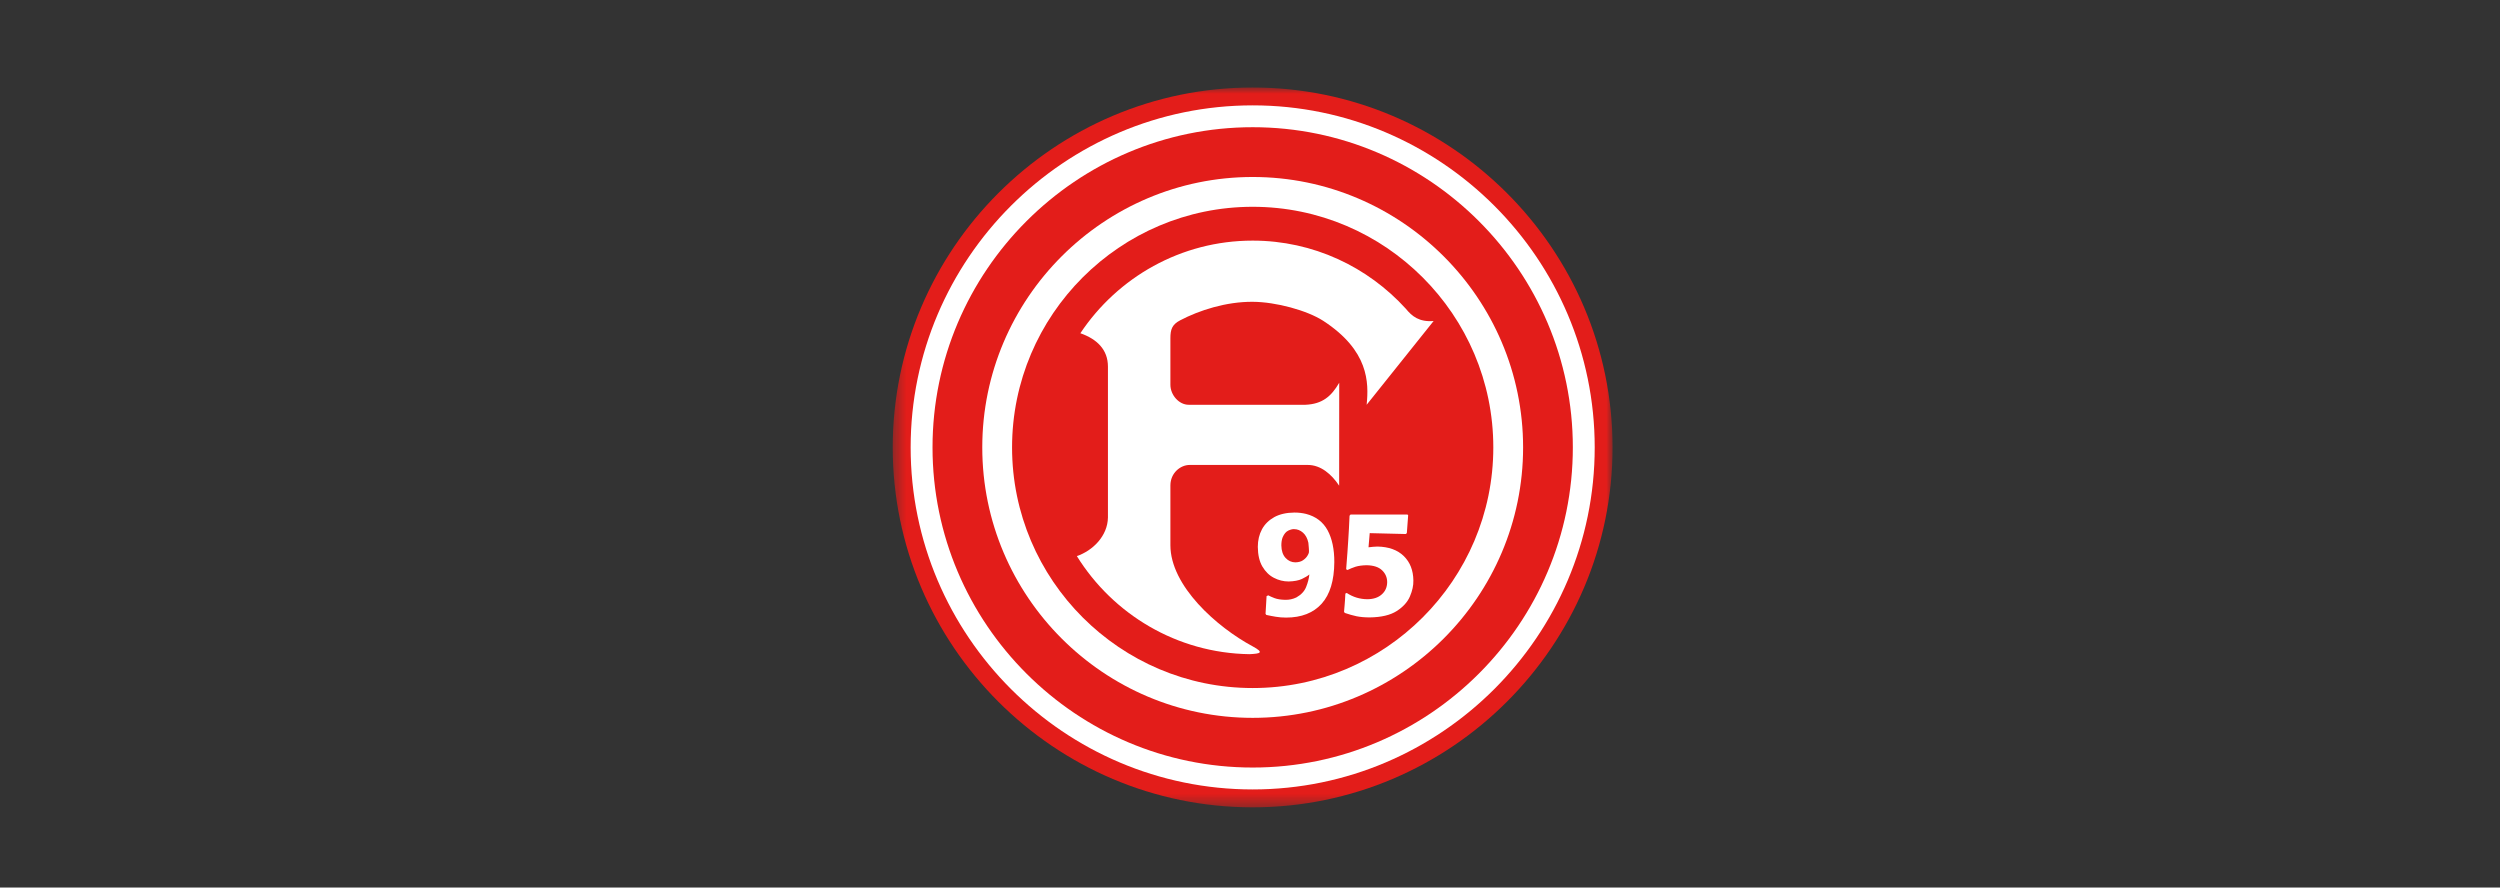
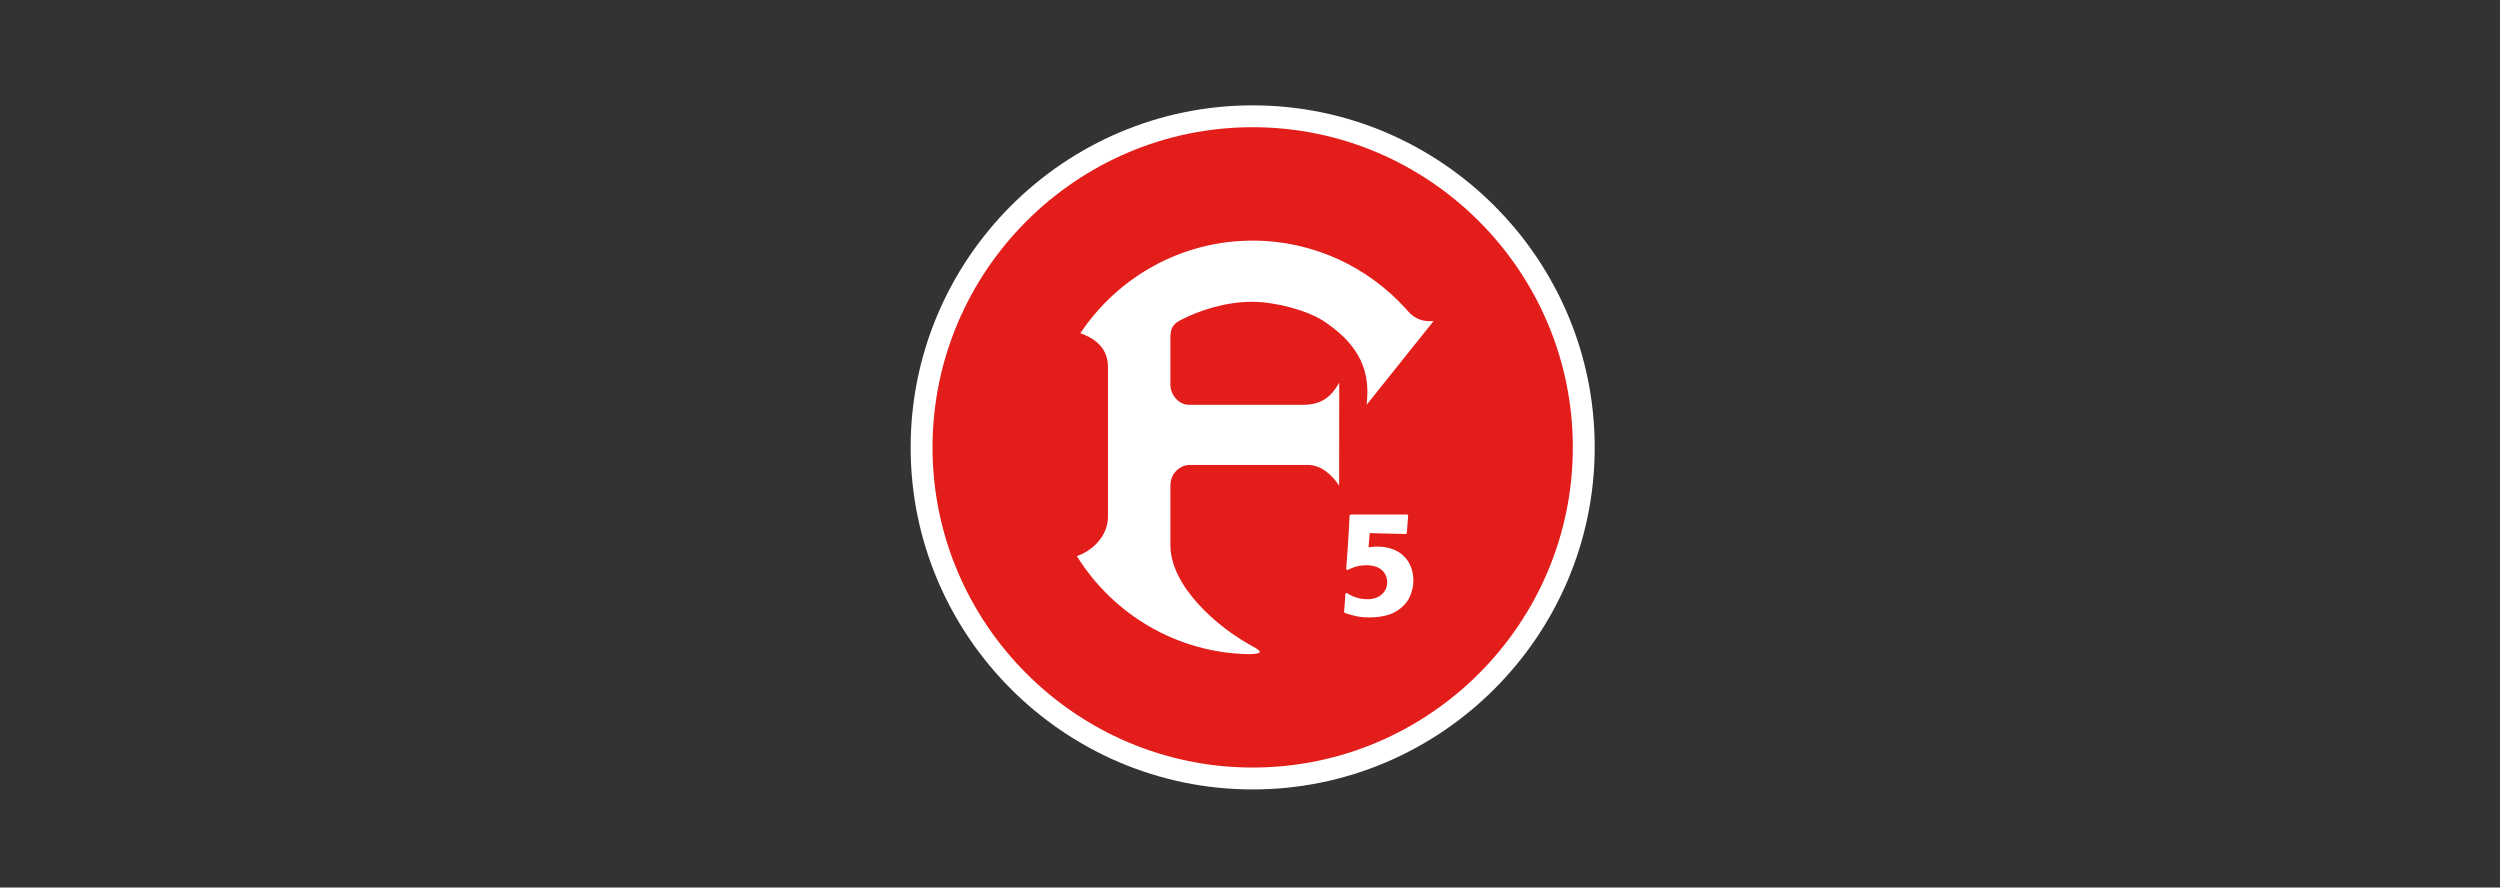
<svg xmlns="http://www.w3.org/2000/svg" width="200" height="71" viewBox="0 0 200 71" fill="none">
  <rect x="0" y="0" width="200" height="71" fill="#333333" stroke="none" />
  <mask id="mask0_418_707" style="mask-type:luminance" maskUnits="userSpaceOnUse" x="71" y="6" width="59" height="59">
-     <path d="M71.418 6.999H129.006V64.587H71.418V6.999Z" fill="white" />
-   </mask>
+     </mask>
  <g mask="url(#mask0_418_707)">
-     <path d="M100.211 6.999C116.07 6.999 129.006 19.931 129.006 35.794C129.006 51.651 116.07 64.587 100.211 64.587C84.354 64.587 71.418 51.651 71.418 35.794C71.418 19.931 84.354 6.999 100.211 6.999Z" fill="#E31D1A" />
-   </g>
+     </g>
  <path d="M100.216 8.429C115.28 8.429 127.577 20.723 127.577 35.793C127.577 50.864 115.28 63.155 100.216 63.155C85.142 63.155 72.852 50.864 72.852 35.793C72.852 20.723 85.142 8.429 100.216 8.429Z" fill="white" />
  <path d="M100.216 10.177C114.323 10.177 125.827 21.685 125.827 35.792C125.827 49.898 114.323 61.403 100.216 61.403C86.106 61.403 74.602 49.898 74.602 35.792C74.602 21.685 86.106 10.177 100.216 10.177Z" fill="#E31D1A" />
-   <path d="M100.216 14.159C112.126 14.159 121.848 23.878 121.848 35.793C121.848 47.712 112.126 57.428 100.216 57.428C88.301 57.428 78.582 47.712 78.582 35.793C78.582 23.878 88.301 14.159 100.216 14.159Z" fill="white" />
  <path d="M100.216 16.543C110.813 16.543 119.465 25.192 119.465 35.795C119.465 46.395 110.813 55.043 100.216 55.043C89.614 55.043 80.965 46.395 80.965 35.795C80.965 25.192 89.614 16.543 100.216 16.543Z" fill="#E31D1A" />
  <path d="M114.69 25.68C113.531 25.775 112.96 25.302 112.469 24.701C109.435 21.36 105.062 19.249 100.214 19.249C94.472 19.249 89.401 22.197 86.429 26.659C87.751 27.123 88.635 27.963 88.635 29.331V41.398C88.612 42.885 87.411 44.059 86.148 44.487C89.031 49.13 94.141 52.249 99.959 52.334C100.843 52.293 101.145 52.213 100.214 51.708C97.34 50.167 93.632 46.873 93.632 43.618V38.834C93.632 37.843 94.43 37.196 95.169 37.196H104.628C105.663 37.196 106.529 37.941 107.132 38.854L107.138 30.62C106.5 31.72 105.778 32.323 104.439 32.382H95.092C94.329 32.382 93.632 31.613 93.632 30.779V27.051C93.632 26.359 93.765 25.963 94.412 25.626C95.941 24.822 98.096 24.13 100.213 24.144C102.079 24.153 104.566 24.833 105.855 25.664C109.506 28.038 109.512 30.593 109.332 32.382L114.69 25.68Z" fill="white" />
-   <path d="M104.487 41.113C104.182 41.039 103.874 41.004 103.555 41.004C102.922 41.01 102.381 41.131 101.947 41.367C101.512 41.61 101.181 41.932 100.959 42.34C100.737 42.754 100.625 43.224 100.625 43.748C100.631 44.389 100.752 44.913 100.989 45.321C101.231 45.729 101.536 46.033 101.911 46.225C102.284 46.42 102.68 46.518 103.091 46.518C103.534 46.506 103.889 46.441 104.152 46.317C104.41 46.193 104.611 46.075 104.75 45.956C104.714 46.279 104.631 46.61 104.492 46.953C104.359 47.293 104.102 47.574 103.709 47.795C103.425 47.931 103.126 47.996 102.804 47.985C102.467 47.978 102.189 47.934 101.967 47.852C101.751 47.769 101.583 47.695 101.459 47.627L101.326 47.689L101.243 49.108L101.305 49.194C101.565 49.25 101.819 49.303 102.071 49.342C102.319 49.386 102.591 49.404 102.89 49.407C104.117 49.407 105.069 49.034 105.734 48.295C106.399 47.556 106.734 46.45 106.745 44.969C106.748 43.937 106.568 43.091 106.207 42.42C105.844 41.755 105.27 41.317 104.487 41.113ZM104.584 44.478C104.507 44.602 104.389 44.72 104.235 44.824C104.081 44.93 103.88 44.98 103.629 44.989C103.324 44.986 103.061 44.868 102.845 44.634C102.627 44.395 102.514 44.064 102.508 43.629C102.508 43.387 102.541 43.168 102.612 42.985C102.73 42.713 102.881 42.532 103.064 42.447C103.247 42.361 103.407 42.322 103.534 42.331C103.792 42.334 104.028 42.426 104.241 42.615C104.451 42.801 104.596 43.073 104.67 43.425C104.679 43.52 104.693 43.656 104.705 43.824C104.72 43.999 104.72 44.12 104.714 44.188C104.705 44.256 104.664 44.356 104.584 44.478Z" fill="white" />
  <path d="M112.298 44.482C111.799 43.994 111.092 43.74 110.196 43.725C110.078 43.728 109.966 43.731 109.856 43.743C109.747 43.751 109.623 43.769 109.481 43.784L109.578 42.651L112.461 42.722L112.547 42.651L112.653 41.221L112.597 41.161H108.047L107.964 41.256C107.949 41.655 107.928 42.004 107.914 42.306C107.899 42.607 107.881 42.903 107.861 43.199C107.849 43.491 107.822 43.819 107.795 44.186C107.769 44.556 107.733 45.008 107.692 45.54L107.801 45.599C107.985 45.508 108.198 45.419 108.44 45.339C108.683 45.265 108.981 45.224 109.336 45.218C109.883 45.23 110.288 45.36 110.563 45.62C110.835 45.88 110.974 46.197 110.974 46.578C110.968 46.977 110.823 47.306 110.539 47.554C110.264 47.802 109.883 47.932 109.398 47.938C108.789 47.935 108.239 47.767 107.739 47.436L107.63 47.486C107.621 47.693 107.609 47.87 107.6 48.006C107.589 48.145 107.583 48.281 107.568 48.42C107.559 48.559 107.544 48.731 107.523 48.941L107.583 49.035C107.923 49.154 108.239 49.236 108.526 49.301C108.824 49.36 109.17 49.393 109.578 49.393C110.504 49.381 111.225 49.21 111.737 48.884C112.242 48.559 112.597 48.172 112.792 47.719C112.987 47.264 113.082 46.835 113.07 46.436C113.058 45.623 112.807 44.975 112.298 44.482Z" fill="white" />
</svg>